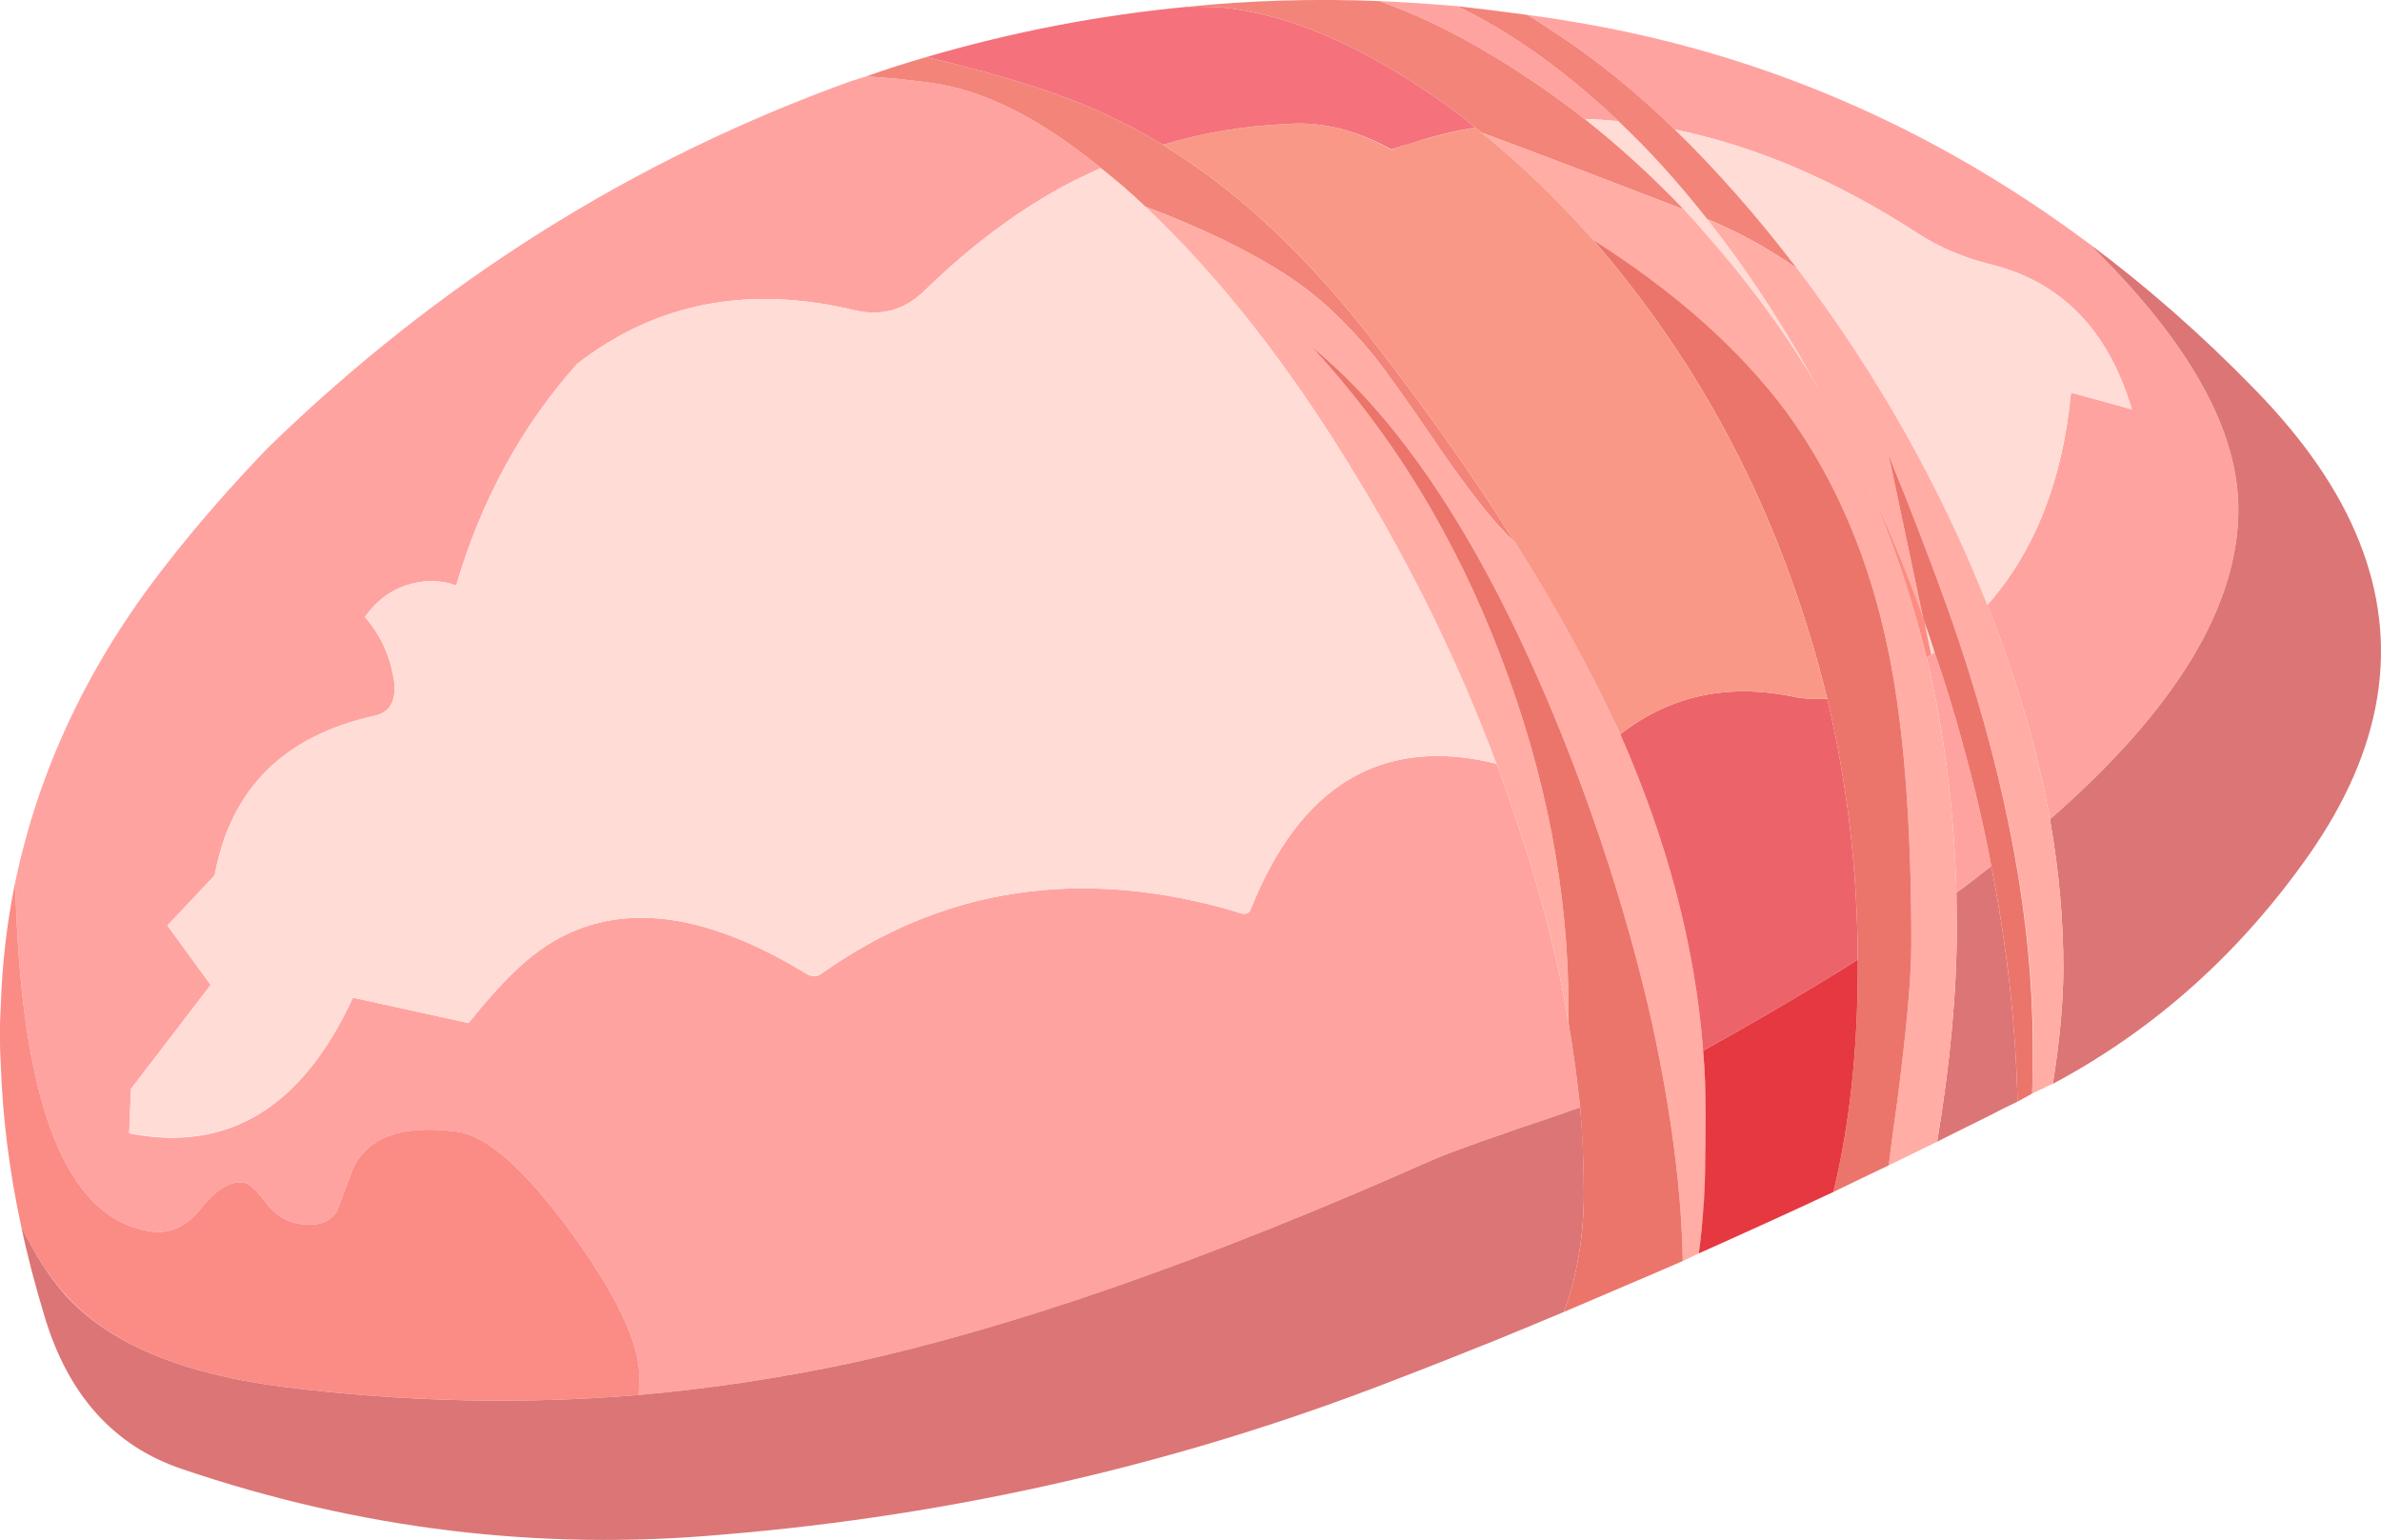
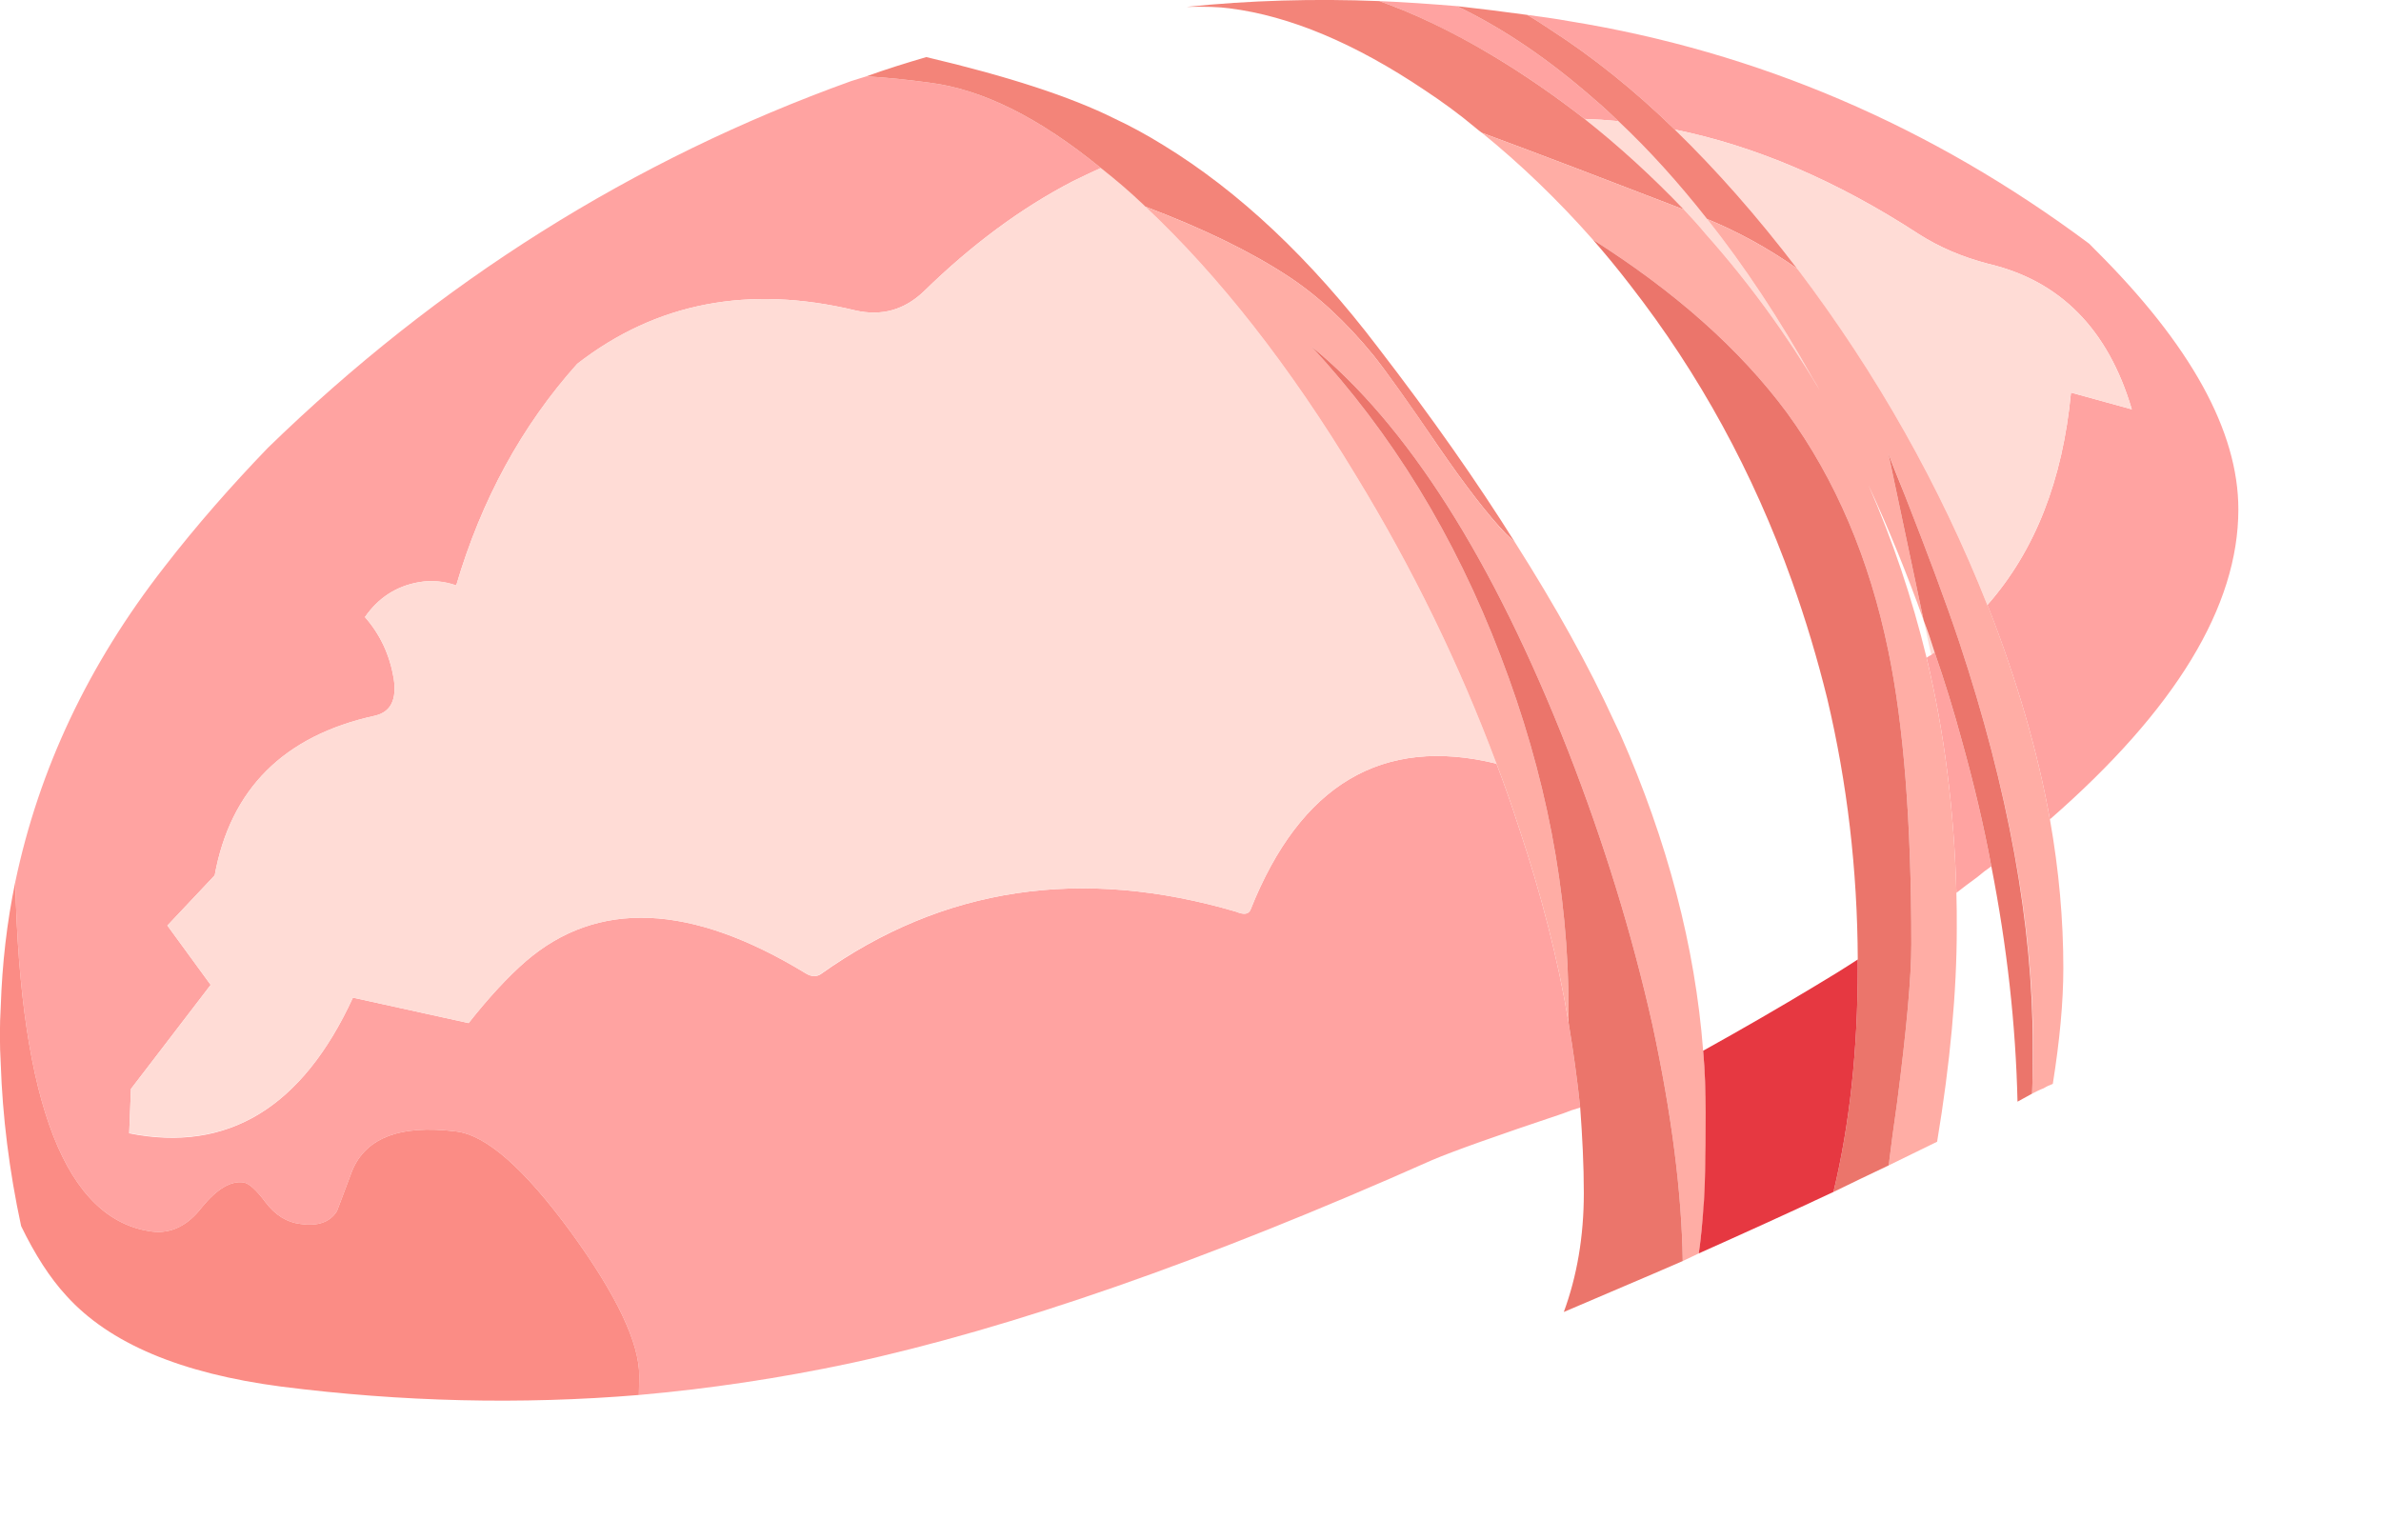
<svg xmlns="http://www.w3.org/2000/svg" xmlns:ns1="http://www.inkscape.org/namespaces/inkscape" id="svg2" xml:space="preserve" viewBox="0 0 31.953 20.666" version="1.1" ns1:version="0.91 r13725">
  <g id="g10" transform="matrix(1.25 0 0 -1.25 0 20.666)">
    <g id="g12">
      <path id="path14" style="fill-rule:evenodd;fill:#ffa3a1" d="m16.84 5.556c0.051-0.308 0.094-0.613 0.125-0.914-0.067-0.019-0.125-0.039-0.18-0.062-0.723-0.242-1.195-0.41-1.414-0.504-2.433-1.082-4.516-1.805-6.246-2.18-0.754-0.16-1.508-0.273-2.266-0.34 0 0.067 0.004 0.133 0.004 0.207 0 0.352-0.242 0.864-0.73 1.536-0.5 0.683-0.91 1.047-1.235 1.086-0.617 0.078-0.996-0.075-1.132-0.461-0.094-0.254-0.145-0.383-0.149-0.395-0.074-0.117-0.203-0.164-0.39-0.137-0.145 0.016-0.27 0.094-0.375 0.231-0.102 0.137-0.18 0.207-0.239 0.215-0.136 0.019-0.285-0.071-0.445-0.266-0.152-0.199-0.332-0.285-0.531-0.262-0.93 0.118-1.418 1.371-1.473 3.754 0.254 1.211 0.785 2.336 1.598 3.379 0.347 0.449 0.722 0.875 1.113 1.281 1.832 1.782 3.918 3.094 6.262 3.938 0.054 0.016 0.109 0.035 0.164 0.051 0.215-0.012 0.437-0.035 0.672-0.067 0.57-0.07 1.183-0.375 1.847-0.918-0.101-0.043-0.203-0.093-0.3-0.14-0.559-0.289-1.09-0.684-1.598-1.18-0.211-0.203-0.457-0.273-0.742-0.207-1.137 0.273-2.133 0.086-2.981-0.574-0.597-0.664-1.031-1.461-1.301-2.379-0.128 0.043-0.261 0.058-0.398 0.035-0.246-0.043-0.438-0.168-0.582-0.375 0.164-0.187 0.266-0.406 0.309-0.66 0.035-0.227-0.032-0.36-0.2-0.399-0.98-0.214-1.554-0.789-1.722-1.714l-0.508-0.539 0.465-0.637-0.856-1.117-0.019-0.477c1.058-0.211 1.859 0.277 2.402 1.457l1.242-0.273c0.219 0.277 0.422 0.496 0.61 0.66 0.773 0.668 1.777 0.625 3.007-0.125 0.063-0.039 0.118-0.039 0.161-0.012 1.316 0.938 2.804 1.16 4.464 0.672 0.082-0.035 0.133-0.027 0.153 0.023 0.535 1.344 1.418 1.868 2.64 1.567 0.086-0.223 0.164-0.449 0.239-0.68 0.242-0.723 0.422-1.422 0.535-2.098zm1.14 9.586c-0.433 0.422-0.878 0.778-1.332 1.071-0.086 0.058-0.171 0.113-0.253 0.16 0.148-0.02 0.296-0.039 0.449-0.067 2.027-0.328 3.89-1.125 5.586-2.39l0.066-0.067c1.024-1.019 1.535-1.945 1.535-2.785 0-1.043-0.676-2.152-2.023-3.328-0.133 0.738-0.356 1.5-0.664 2.285-0.004 0.008-0.008 0.012-0.008 0.016 0.512 0.582 0.809 1.34 0.898 2.281l0.653-0.18c-0.254 0.86-0.77 1.383-1.543 1.563-0.282 0.074-0.528 0.18-0.746 0.32-0.883 0.575-1.758 0.946-2.618 1.121zm-2.339 1.325c0.5-0.239 0.992-0.575 1.476-1 0.09-0.075 0.172-0.153 0.258-0.235-0.121 0.012-0.242 0.02-0.363 0.024-0.321 0.25-0.653 0.48-1 0.687-0.43 0.254-0.828 0.445-1.203 0.578 0.273-0.011 0.55-0.031 0.832-0.054zm5.363-9.52c-0.024 0.887-0.129 1.727-0.32 2.524 0.015 0.011 0.031 0.023 0.05 0.031 0.012 0.011 0.024 0.023 0.036 0.027 0.109-0.312 0.207-0.633 0.296-0.961 0.125-0.449 0.231-0.894 0.313-1.336-0.051-0.035-0.102-0.074-0.152-0.117-0.075-0.055-0.149-0.109-0.223-0.168z" ns1:connector-curvature="0" />
      <path id="path16" style="fill-rule:evenodd;fill:#ffdcd6" d="m12.297 14.314c0.793-0.746 1.547-1.707 2.258-2.883 0.609-0.996 1.113-2.031 1.511-3.097-1.222 0.301-2.105-0.223-2.64-1.567-0.02-0.05-0.071-0.058-0.153-0.023-1.66 0.488-3.148 0.266-4.464-0.668-0.047-0.031-0.098-0.031-0.161 0.008-1.23 0.75-2.234 0.793-3.007 0.125-0.188-0.164-0.391-0.383-0.61-0.66l-1.242 0.273c-0.543-1.18-1.344-1.664-2.402-1.453l0.019 0.473 0.856 1.117-0.465 0.637 0.508 0.539c0.168 0.925 0.742 1.5 1.718 1.714 0.172 0.039 0.239 0.172 0.204 0.399-0.043 0.254-0.145 0.473-0.309 0.66 0.144 0.207 0.336 0.332 0.582 0.375 0.137 0.023 0.27 0.012 0.398-0.035 0.27 0.918 0.704 1.715 1.297 2.379 0.852 0.66 1.844 0.847 2.985 0.574 0.285-0.066 0.531 0.004 0.742 0.207 0.508 0.496 1.039 0.891 1.598 1.18 0.097 0.047 0.199 0.097 0.3 0.144 0.149-0.121 0.301-0.25 0.453-0.39 0.004-0.008 0.012-0.016 0.024-0.028zm5.078 0.918c0.328-0.308 0.645-0.66 0.953-1.051 0.399-0.503 0.774-1.07 1.129-1.703 0.027-0.043 0.055-0.09 0.078-0.132-0.347 0.585-0.754 1.148-1.223 1.675-0.078 0.094-0.156 0.18-0.234 0.262-0.34 0.355-0.695 0.68-1.066 0.973 0.121-0.004 0.242-0.012 0.363-0.024zm3.961-5.195c-0.508 1.281-1.184 2.48-2.031 3.594-0.008 0.011-0.012 0.015-0.012 0.019-0.43 0.563-0.867 1.059-1.313 1.492 0.86-0.175 1.735-0.546 2.618-1.121 0.218-0.14 0.464-0.246 0.746-0.32 0.773-0.18 1.289-0.703 1.543-1.563l-0.653 0.18c-0.089-0.941-0.386-1.699-0.898-2.281zm-0.602-0.535c-0.031 0.129-0.054 0.254-0.082 0.371 0.043-0.11 0.082-0.227 0.118-0.344-0.012-0.004-0.024-0.016-0.036-0.027z" ns1:connector-curvature="0" />
      <path id="path18" style="fill-rule:evenodd;fill:#f38479" d="m12.297 14.314-0.024 0.024c-0.152 0.144-0.304 0.273-0.453 0.39-0.664 0.543-1.277 0.848-1.847 0.918-0.235 0.032-0.457 0.055-0.672 0.067 0.215 0.078 0.429 0.144 0.644 0.207 0.879-0.207 1.551-0.426 2.02-0.66 0.176-0.082 0.347-0.176 0.519-0.282 0.813-0.496 1.586-1.222 2.313-2.179 0.566-0.735 1.058-1.434 1.476-2.102-0.035 0.039-0.07 0.074-0.109 0.109-0.187 0.196-0.426 0.504-0.711 0.918-0.336 0.493-0.57 0.821-0.707 0.993-0.297 0.363-0.605 0.648-0.93 0.859-0.402 0.262-0.91 0.508-1.519 0.738zm6.031-0.133c-0.308 0.391-0.625 0.743-0.953 1.051-0.086 0.082-0.168 0.16-0.258 0.235-0.484 0.425-0.976 0.761-1.476 1 0.25-0.028 0.5-0.059 0.754-0.094 0.082-0.047 0.167-0.102 0.253-0.16 0.454-0.293 0.899-0.649 1.332-1.071 0.446-0.433 0.883-0.929 1.313-1.492-0.313 0.219-0.633 0.395-0.965 0.531zm-1.316 1.075c0.371-0.293 0.726-0.618 1.066-0.973-0.812 0.313-1.535 0.59-2.168 0.824-0.027 0.02-0.047 0.035-0.07 0.055-0.176 0.148-0.36 0.281-0.543 0.402-0.75 0.504-1.449 0.797-2.094 0.879-0.113 0.016-0.265 0.02-0.465 0.016 0.68 0.07 1.371 0.09 2.071 0.062 0.375-0.133 0.777-0.324 1.203-0.578 0.347-0.207 0.679-0.437 1-0.687z" ns1:connector-curvature="0" />
      <path id="path20" style="fill-rule:evenodd;fill:#fb8c85" d="m6.859 1.556c-1.265-0.105-2.547-0.074-3.839 0.09-1.079 0.141-1.848 0.465-2.309 0.977-0.176 0.191-0.336 0.441-0.484 0.746-0.129 0.598-0.2 1.18-0.219 1.742-0.012 0.207-0.012 0.414 0 0.613 0.015 0.461 0.066 0.907 0.156 1.34 0.055-2.383 0.543-3.636 1.473-3.754 0.199-0.023 0.379 0.063 0.531 0.262 0.16 0.195 0.309 0.285 0.445 0.266 0.059-0.008 0.137-0.078 0.239-0.215 0.105-0.137 0.23-0.215 0.375-0.231 0.187-0.027 0.316 0.02 0.39 0.137 0.004 0.012 0.055 0.141 0.149 0.395 0.136 0.386 0.515 0.539 1.132 0.461 0.325-0.039 0.735-0.403 1.235-1.086 0.488-0.672 0.73-1.184 0.73-1.536 0-0.074-0.004-0.14-0.004-0.207z" ns1:connector-curvature="0" />
-       <path id="path22" style="fill-rule:evenodd;fill:#dc7576" d="m16.965 4.642c0.027-0.312 0.039-0.617 0.039-0.918 0-0.468-0.074-0.894-0.215-1.277-0.25-0.105-0.496-0.207-0.746-0.309-0.348-0.14-0.703-0.281-1.059-0.417-2.316-0.903-4.73-1.458-7.238-1.665-1.957-0.175-3.887 0.059-5.789 0.704-0.734 0.246-1.227 0.796-1.48 1.644-0.098 0.324-0.184 0.649-0.25 0.965 0.148-0.305 0.308-0.555 0.48-0.746 0.465-0.512 1.234-0.836 2.313-0.977 1.292-0.164 2.574-0.195 3.839-0.09 0.758 0.067 1.512 0.18 2.266 0.34 1.727 0.375 3.813 1.098 6.246 2.18 0.219 0.094 0.691 0.262 1.414 0.504 0.055 0.023 0.113 0.043 0.18 0.062zm3.832-0.367c0.141 0.848 0.211 1.613 0.211 2.293 0 0.125-0.004 0.254-0.004 0.379l0.223 0.168c0.05 0.043 0.101 0.078 0.152 0.117 0.168-0.859 0.262-1.699 0.281-2.527-0.101-0.047-0.203-0.098-0.305-0.152-0.187-0.094-0.375-0.184-0.558-0.278zm1.242 0.621c0.074 0.465 0.113 0.879 0.113 1.242 0 0.52-0.047 1.051-0.144 1.598 1.347 1.176 2.023 2.285 2.023 3.328 0 0.84-0.511 1.766-1.535 2.785-0.023 0.024-0.043 0.047-0.066 0.067 0.613-0.457 1.207-0.977 1.773-1.559 0.531-0.543 0.906-1.086 1.125-1.636 0.442-1.106 0.258-2.231-0.543-3.372-0.742-1.054-1.656-1.871-2.746-2.453z" ns1:connector-curvature="0" />
      <path id="path24" style="fill-rule:evenodd;fill:#ffada5" d="m18.285 5.252c0.02-0.223 0.031-0.442 0.031-0.664 0-0.504-0.007-0.84-0.023-1.012-0.016-0.168-0.031-0.336-0.055-0.5-0.058-0.027-0.113-0.055-0.172-0.082-0.011 0.742-0.121 1.586-0.324 2.531-0.222 0.992-0.527 1.973-0.906 2.946-0.809 2.062-1.731 3.507-2.758 4.343 0.86-0.926 1.539-2.031 2.031-3.32 0.489-1.273 0.731-2.535 0.731-3.793v-0.145c-0.113 0.676-0.293 1.375-0.535 2.098-0.075 0.231-0.153 0.457-0.239 0.68-0.398 1.066-0.902 2.101-1.511 3.097-0.711 1.176-1.465 2.137-2.258 2.883 0.609-0.23 1.117-0.476 1.519-0.738 0.325-0.211 0.633-0.496 0.93-0.859 0.137-0.172 0.375-0.5 0.707-0.993 0.285-0.414 0.524-0.722 0.711-0.921 0.039-0.032 0.074-0.067 0.109-0.106 0.426-0.672 0.782-1.309 1.055-1.906 0.024-0.047 0.043-0.094 0.067-0.141 0.507-1.148 0.804-2.281 0.89-3.398zm-2.375 9.855c0.633-0.234 1.356-0.511 2.168-0.824 0.078-0.082 0.156-0.168 0.234-0.262 0.469-0.527 0.876-1.09 1.223-1.675-0.023 0.042-0.051 0.089-0.078 0.132-0.355 0.633-0.73 1.2-1.129 1.703 0.332-0.136 0.652-0.312 0.965-0.531 0-0.004 0.008-0.008 0.012-0.015 0.847-1.118 1.523-2.317 2.031-3.598 0-0.004 0.004-0.008 0.008-0.012 0.308-0.789 0.531-1.551 0.664-2.289 0.097-0.547 0.144-1.078 0.144-1.598 0-0.363-0.039-0.777-0.113-1.242-0.031-0.011-0.066-0.027-0.098-0.047-0.043-0.015-0.086-0.039-0.125-0.058 0.008 0.168 0.012 0.336 0.012 0.508 0 1.308-0.266 2.754-0.793 4.339-0.148 0.442-0.344 0.965-0.582 1.571-0.07 0.176-0.129 0.328-0.18 0.457 0.079-0.371 0.204-0.969 0.379-1.793-0.179 0.5-0.375 0.984-0.593 1.453 0.261-0.594 0.468-1.211 0.625-1.855 0.191-0.797 0.296-1.637 0.32-2.524 0.004-0.125 0.004-0.254 0.004-0.379 0-0.68-0.07-1.445-0.211-2.293-0.172-0.086-0.348-0.168-0.52-0.254 0.024 0.203 0.055 0.426 0.09 0.672 0.102 0.785 0.153 1.352 0.153 1.703 0 1.305-0.082 2.356-0.247 3.149-0.203 0.988-0.566 1.84-1.089 2.558-0.504 0.68-1.2 1.297-2.082 1.856-0.379 0.429-0.778 0.812-1.192 1.148z" ns1:connector-curvature="0" />
      <path id="path26" style="fill-rule:evenodd;fill:#eb756b" d="m16.84 5.556v0.145c0 1.258-0.242 2.52-0.731 3.793-0.492 1.289-1.171 2.394-2.031 3.32 1.027-0.836 1.949-2.281 2.758-4.343 0.379-0.973 0.684-1.954 0.906-2.946 0.203-0.945 0.313-1.789 0.324-2.531-0.421-0.184-0.851-0.363-1.277-0.547 0.141 0.383 0.215 0.809 0.215 1.277 0 0.301-0.016 0.606-0.039 0.918-0.031 0.301-0.074 0.606-0.125 0.914zm2.844-1.82c0.175 0.727 0.261 1.531 0.261 2.406v0.09c-0.004 0.961-0.113 1.895-0.328 2.801-0.105 0.426-0.23 0.844-0.379 1.262-0.414 1.16-0.992 2.222-1.738 3.179-0.129 0.168-0.262 0.329-0.398 0.485 0.882-0.559 1.578-1.176 2.082-1.856 0.523-0.718 0.886-1.57 1.089-2.558 0.165-0.793 0.247-1.844 0.247-3.149 0-0.351-0.051-0.918-0.153-1.703-0.035-0.246-0.066-0.469-0.09-0.672-0.199-0.093-0.398-0.191-0.593-0.285zm1.976 0.969c-0.019 0.828-0.113 1.668-0.281 2.527-0.082 0.442-0.188 0.887-0.313 1.336-0.089 0.328-0.187 0.649-0.296 0.961-0.036 0.117-0.075 0.234-0.118 0.344-0.175 0.824-0.3 1.422-0.379 1.793 0.047-0.129 0.11-0.281 0.18-0.457 0.238-0.606 0.434-1.129 0.582-1.571 0.527-1.585 0.789-3.031 0.789-4.339 0-0.172 0-0.34-0.008-0.508-0.05-0.028-0.101-0.055-0.156-0.086z" ns1:connector-curvature="0" />
-       <path id="path28" style="fill-rule:evenodd;fill:#ec646a" d="m18.285 5.252c-0.086 1.117-0.383 2.25-0.89 3.398 0.543 0.422 1.175 0.555 1.898 0.395 0.109-0.016 0.219-0.02 0.324-0.012 0.215-0.906 0.324-1.84 0.328-2.801-0.148-0.097-0.3-0.191-0.465-0.289-0.375-0.226-0.773-0.457-1.195-0.691z" ns1:connector-curvature="0" />
-       <path id="path30" style="fill-rule:evenodd;fill:#f99887" d="m15.91 15.107c0.414-0.336 0.813-0.719 1.192-1.148 0.136-0.156 0.269-0.317 0.398-0.485 0.746-0.957 1.324-2.019 1.738-3.179 0.149-0.418 0.274-0.836 0.379-1.262-0.105-0.008-0.215-0.004-0.324 0.012-0.723 0.16-1.355 0.027-1.898-0.395-0.024 0.047-0.043 0.094-0.067 0.141-0.277 0.597-0.629 1.234-1.055 1.906-0.418 0.668-0.91 1.367-1.476 2.102-0.727 0.957-1.5 1.683-2.313 2.179 0.426 0.129 0.868 0.203 1.325 0.223 0.375 0.031 0.753-0.063 1.129-0.277 0.054 0.023 0.113 0.043 0.175 0.058 0.223 0.074 0.446 0.129 0.672 0.172 0.016 0.004 0.035 0.008 0.055 0.008 0.023-0.02 0.043-0.035 0.07-0.055z" ns1:connector-curvature="0" />
-       <path id="path32" style="fill-rule:evenodd;fill:#fd8b81" d="m20.656 9.873c0.024-0.117 0.051-0.242 0.078-0.371-0.019-0.008-0.035-0.02-0.05-0.031-0.157 0.644-0.364 1.261-0.625 1.855 0.218-0.469 0.418-0.953 0.597-1.453z" ns1:connector-curvature="0" />
-       <path id="path34" style="fill-rule:evenodd;fill:#f5717c" d="m12.484 14.978c-0.172 0.106-0.343 0.2-0.519 0.282-0.469 0.234-1.141 0.453-2.02 0.66 0.918 0.269 1.848 0.449 2.793 0.539 0.2 0.004 0.352 0 0.465-0.016 0.645-0.082 1.344-0.375 2.094-0.879 0.183-0.121 0.367-0.254 0.543-0.402-0.02 0-0.039-0.004-0.055-0.008-0.226-0.039-0.449-0.098-0.672-0.172-0.062-0.015-0.121-0.035-0.175-0.054-0.376 0.21-0.754 0.304-1.129 0.273-0.457-0.02-0.899-0.094-1.325-0.223z" ns1:connector-curvature="0" />
      <path id="path36" style="fill-rule:evenodd;fill:#e63841" d="m18.238 3.076c0.024 0.164 0.039 0.332 0.051 0.5 0.016 0.172 0.023 0.508 0.023 1.012 0 0.222-0.007 0.441-0.027 0.664 0.422 0.234 0.82 0.465 1.195 0.691 0.165 0.098 0.317 0.192 0.465 0.289v-0.09c0-0.875-0.086-1.679-0.261-2.406-0.481-0.226-0.965-0.445-1.446-0.66z" ns1:connector-curvature="0" />
    </g>
  </g>
</svg>